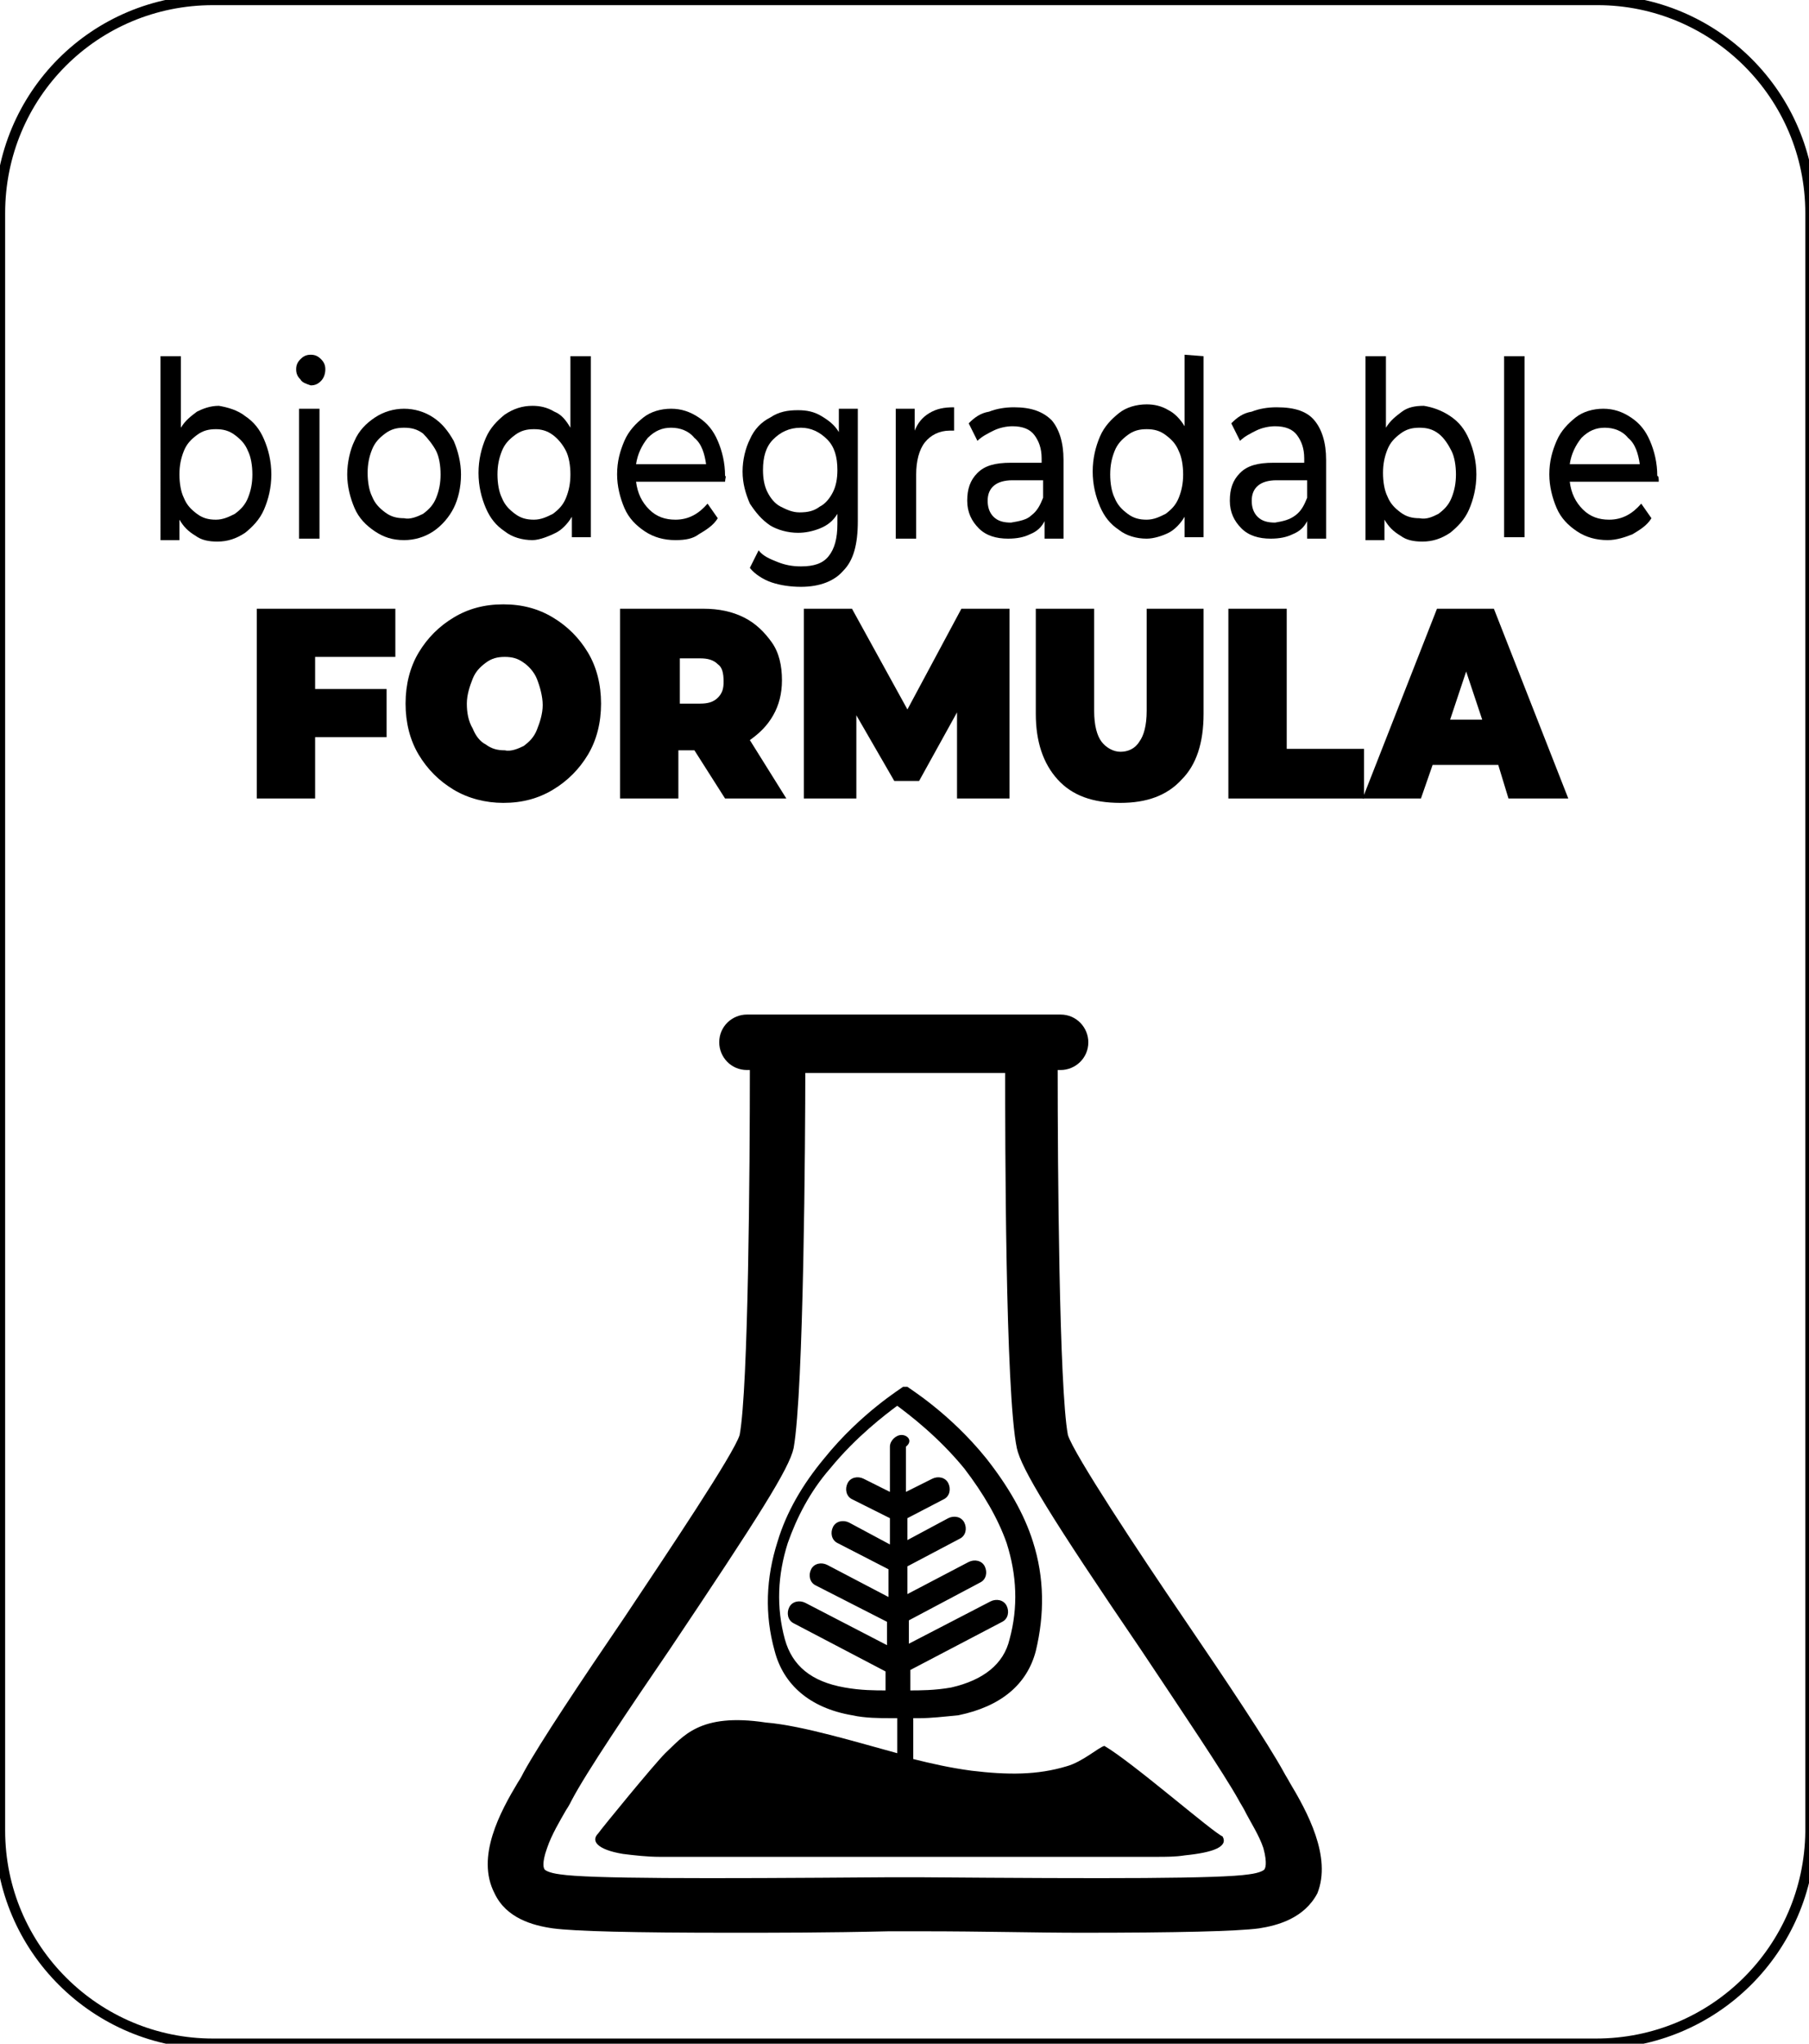
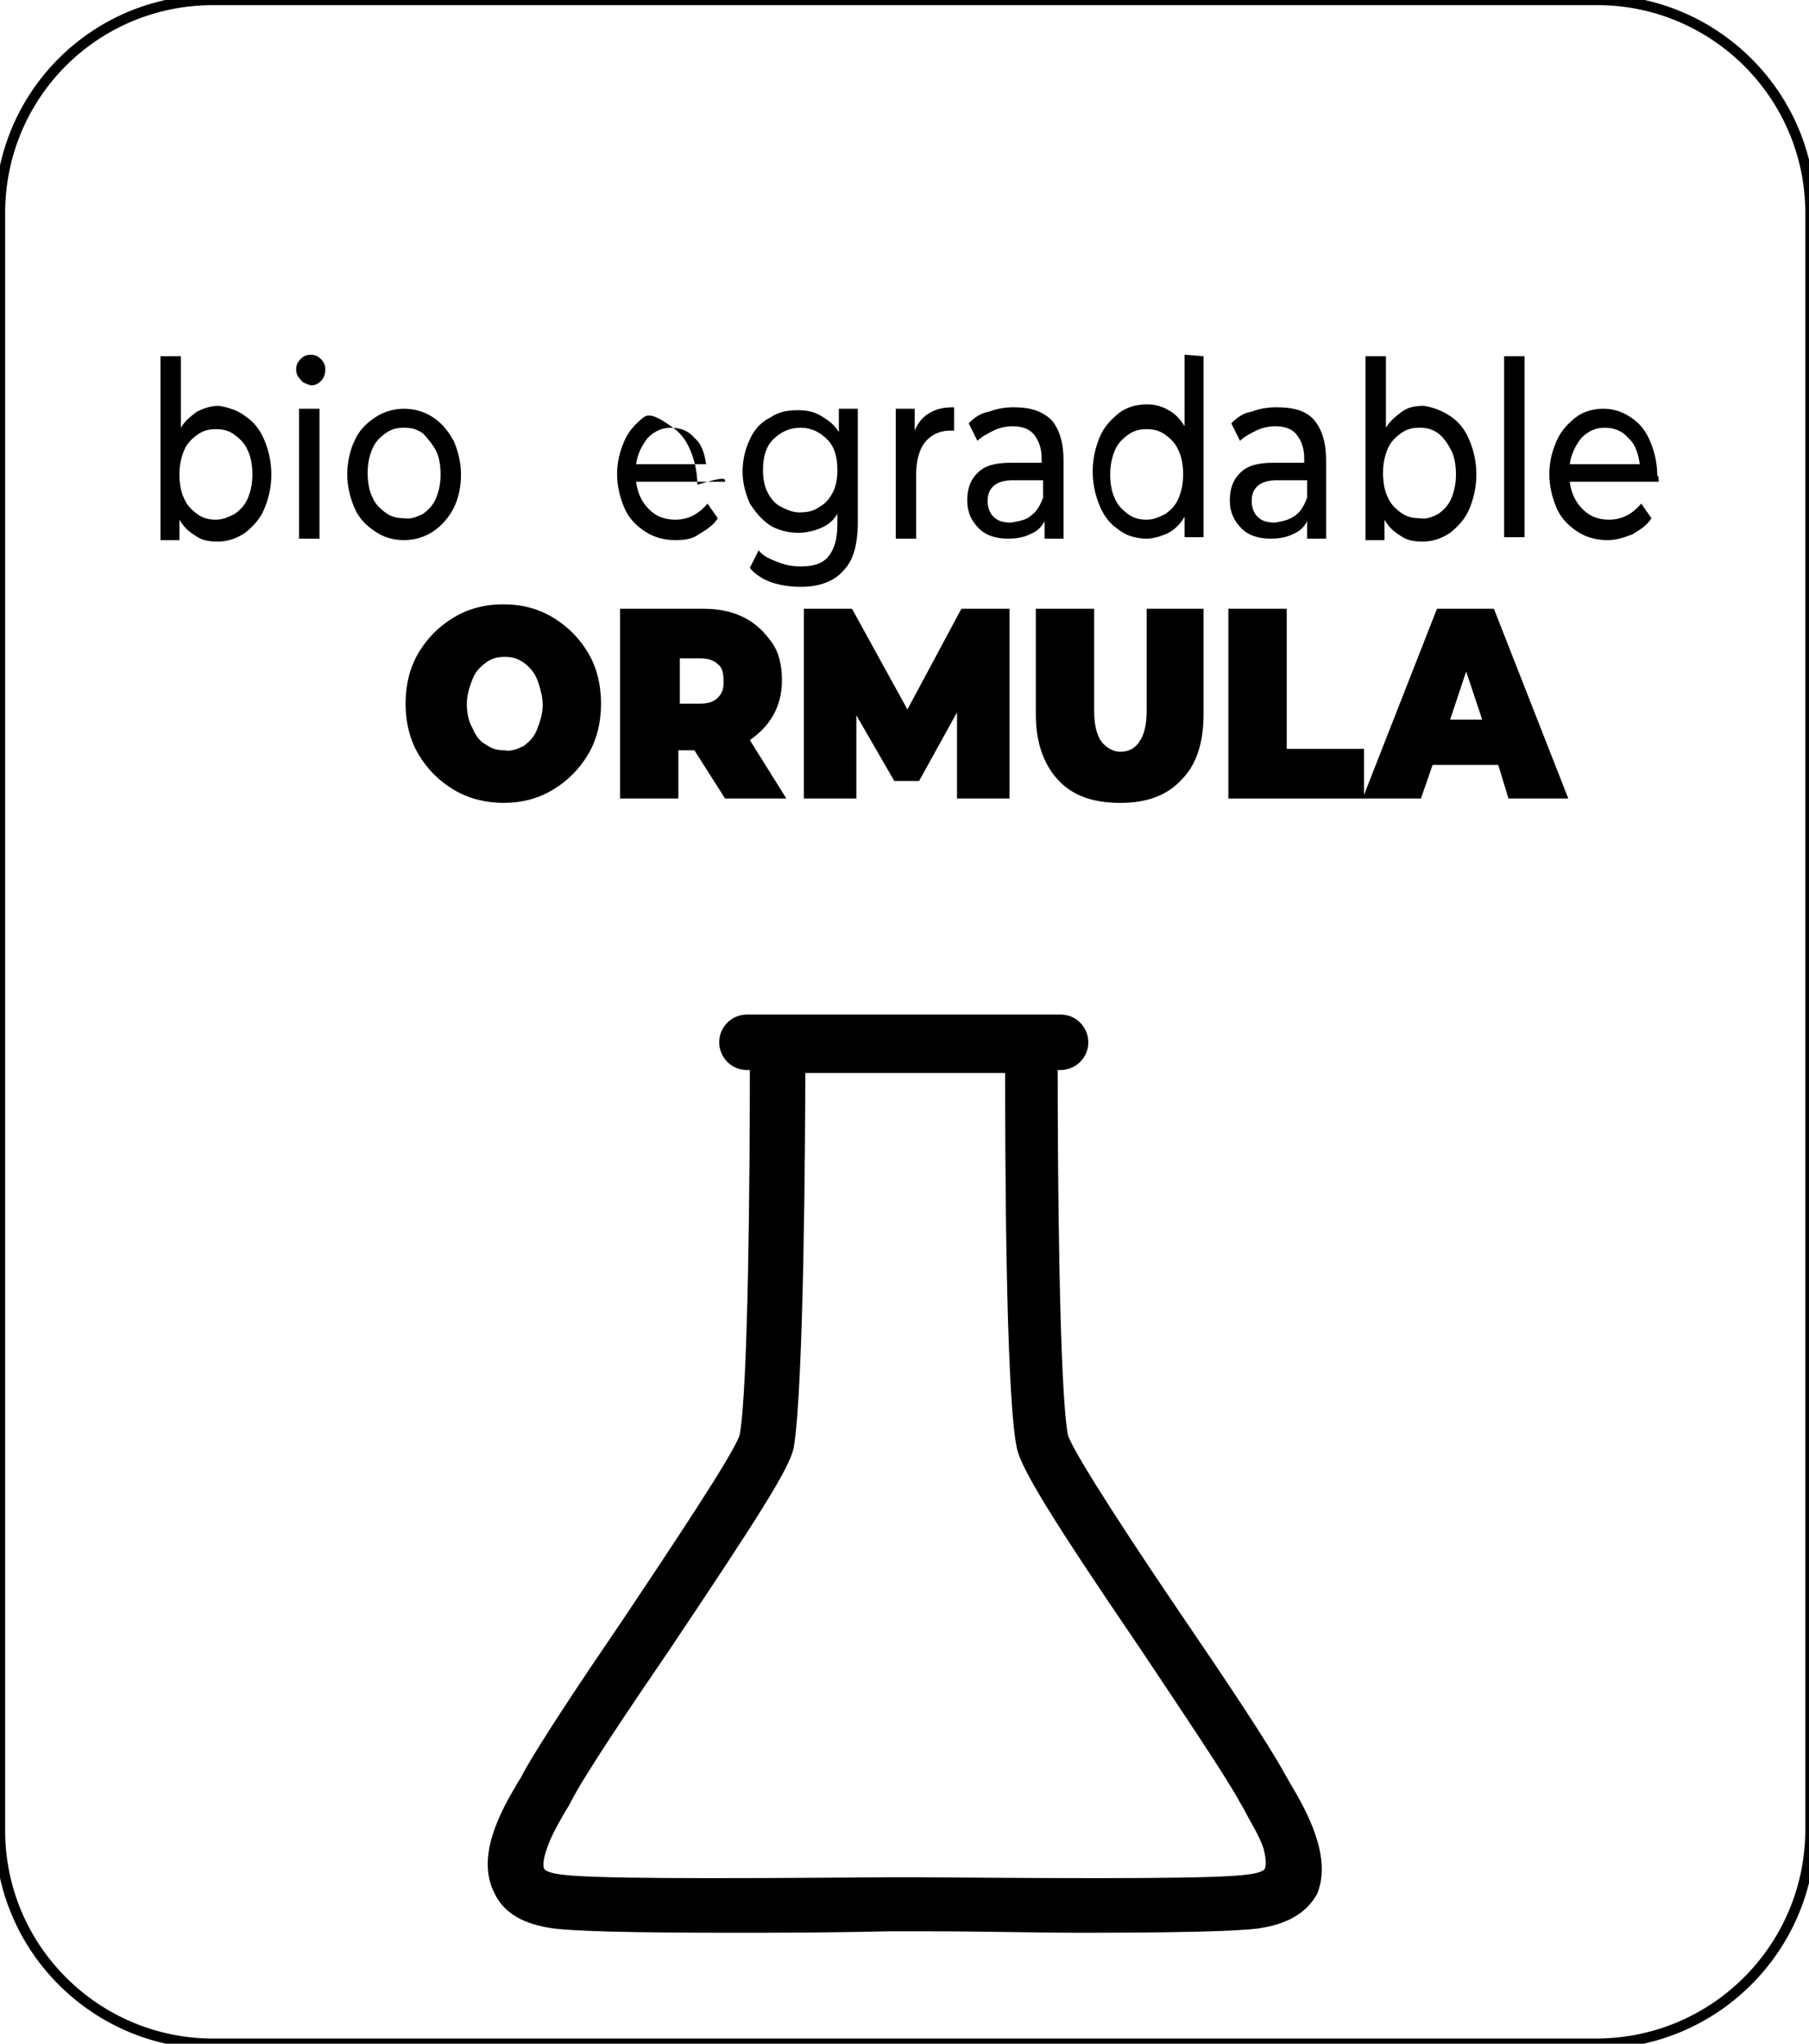
<svg xmlns="http://www.w3.org/2000/svg" id="Calque_1" x="0px" y="0px" viewBox="0 0 124 140" style="enable-background:new 0 0 124 140;" xml:space="preserve">
  <style type="text/css">	.st0{fill:none;stroke:#000000;stroke-width:0.706;}</style>
  <g>
    <g>
      <g>
        <path d="M88.4,122.1c-0.1-0.2-0.3-0.5-0.4-0.7c-1.1-2-3.9-6.2-6.9-10.6c-3-4.4-7.5-11.2-7.9-12.5c-0.6-3.2-0.7-18.4-0.7-25h0.2    c1,0,1.9-0.8,1.9-1.9c0-1-0.8-1.9-1.9-1.9H51.2c-1,0-1.9,0.8-1.9,1.9c0,1,0.8,1.9,1.9,1.9h0.2c0,6.6-0.1,21.8-0.7,25    c-0.4,1.3-4.9,8-7.9,12.5c-3,4.4-5.8,8.6-6.9,10.6c-0.1,0.2-0.2,0.4-0.4,0.7c-1.2,2-2.9,5.1-1.6,7.6c0.8,1.7,2.6,2.2,4,2.4    c1.5,0.2,5.5,0.3,12.2,0.3c3,0,6.6,0,10.8-0.1c0.6,0,1,0,1.2,0c0.2,0,0.6,0,1.2,0c4.1,0,7.7,0.1,10.8,0.1    c6.6,0,10.7-0.1,12.2-0.3c1.3-0.2,3.1-0.7,4-2.4C91.3,127.2,89.6,124.1,88.4,122.1z M86.7,128c0,0.1-0.3,0.3-1.1,0.4    c-2,0.3-9.6,0.3-22.4,0.2c-0.6,0-1,0-1.2,0c0,0,0,0,0,0l0,0c0,0,0,0,0,0c-0.2,0-0.6,0-1.2,0c-12.8,0.1-20.4,0.1-22.4-0.2    c-0.8-0.1-1.1-0.3-1.1-0.4c0,0-0.2-0.3,0.2-1.4c0.3-0.9,0.9-1.9,1.3-2.6c0.2-0.3,0.3-0.5,0.4-0.7c1-1.9,3.9-6.2,6.7-10.3    c6.1-9.1,8.2-12.4,8.5-13.8c0.7-3.9,0.8-21.6,0.8-25.7h13.7c0,4.1,0,21.9,0.8,25.7c0.3,1.4,2.3,4.7,8.5,13.8    c2.8,4.2,5.7,8.5,6.7,10.3c0.1,0.2,0.3,0.5,0.4,0.7c0.4,0.8,1,1.7,1.3,2.6C86.9,127.7,86.7,128,86.7,128z" />
-         <path d="M75.7,119.6c-0.4,0.1-1.5,1.1-2.6,1.4c-2,0.6-4,0.6-6.5,0.3c-1.5-0.2-2.8-0.5-4-0.8v-2.8c0.2,0,0.3,0,0.5,0    c0.7,0,1.6-0.1,2.6-0.2c2.9-0.6,4.7-2.1,5.3-4.4c0.6-2.5,0.6-5-0.2-7.5c-0.6-1.9-1.7-3.8-3.2-5.7c-2.5-3.1-5.3-4.8-5.4-4.9    c0,0,0,0,0,0c0,0,0,0,0,0c0,0,0,0,0,0c0,0,0,0,0,0c0,0,0,0,0,0c0,0,0,0,0,0c0,0,0,0,0,0c0,0,0,0,0,0c0,0,0,0,0,0c0,0,0,0,0,0    c0,0,0,0,0,0c0,0,0,0,0,0c0,0,0,0,0,0c0,0,0,0-0.1,0c0,0,0,0,0,0c0,0,0,0-0.1,0c0,0,0,0,0,0c0,0,0,0-0.1,0c0,0,0,0,0,0    c0,0,0,0,0,0c0,0,0,0,0,0c0,0,0,0,0,0c0,0,0,0,0,0c0,0,0,0,0,0c-0.1,0.1-2.9,1.8-5.4,4.9c-1.5,1.8-2.6,3.7-3.2,5.7    c-0.8,2.5-0.9,5-0.2,7.5c0.6,2.3,2.4,3.9,5.3,4.4c0.9,0.2,1.9,0.2,2.6,0.2c0.2,0,0.4,0,0.5,0v2.4c-2.6-0.7-6.5-1.9-9-2.1    c-4.6-0.7-5.7,1-6.9,2.1c-0.8,0.8-4.4,5.2-4.6,5.5c-0.5,0.5-0.1,1.1,1.7,1.4c0.8,0.1,1.7,0.2,2.5,0.2c4.7,0,9.4,0,14.1,0    c6.7,0,13.3,0,20,0c0.6,0,1.3,0,1.9-0.1c2-0.2,3-0.6,2.6-1.3C83.1,125.5,77.6,120.7,75.7,119.6z M61.8,98.3    c-0.4,0-0.8,0.4-0.8,0.8v3.1l-1.8-0.9c-0.4-0.2-0.9-0.1-1.1,0.3c-0.2,0.4-0.1,0.9,0.3,1.1L61,104v1.8l-2.8-1.5    c-0.4-0.2-0.9-0.1-1.1,0.3c-0.2,0.4-0.1,0.9,0.3,1.1l3.5,1.8v1.9l-4.2-2.2c-0.4-0.2-0.9-0.1-1.1,0.3c-0.2,0.4-0.1,0.9,0.3,1.1    l4.9,2.5v1.6l-5.6-2.9c-0.4-0.2-0.9-0.1-1.1,0.3c-0.2,0.4-0.1,0.9,0.3,1.1l6.3,3.3v1.3c-0.7,0-1.7,0-2.8-0.2    c-2.3-0.4-3.6-1.5-4.1-3.3c-0.6-2.2-0.5-4.4,0.2-6.6c0.6-1.7,1.5-3.5,2.9-5.1c1.8-2.2,3.8-3.7,4.6-4.3c0.8,0.6,2.8,2.1,4.6,4.3    c1.3,1.7,2.3,3.4,2.9,5.1c0.7,2.2,0.8,4.4,0.2,6.6c-0.4,1.7-1.8,2.8-4,3.3c-1.1,0.2-2.2,0.2-2.8,0.2v-1.4l6.3-3.3    c0.4-0.2,0.5-0.7,0.3-1.1c-0.2-0.4-0.7-0.5-1.1-0.3l-5.6,2.9v-1.6l4.9-2.6c0.4-0.2,0.5-0.7,0.3-1.1c-0.2-0.4-0.7-0.5-1.1-0.3    l-4.2,2.2v-1.9l3.6-1.9c0.4-0.2,0.5-0.7,0.3-1.1c-0.2-0.4-0.7-0.5-1.1-0.3l-2.8,1.5V104l2.5-1.3c0.4-0.2,0.5-0.7,0.3-1.1    c-0.2-0.4-0.7-0.5-1.1-0.3l-1.8,0.9v-3.1C62.6,98.7,62.2,98.3,61.8,98.3z" />
      </g>
      <g>
        <path d="M16.8,28.5c0.6,0.4,1,0.9,1.3,1.6c0.3,0.7,0.5,1.5,0.5,2.4c0,0.9-0.2,1.7-0.5,2.4c-0.3,0.7-0.8,1.2-1.3,1.6    c-0.6,0.4-1.2,0.6-1.9,0.6c-0.6,0-1.1-0.1-1.5-0.4c-0.5-0.3-0.8-0.6-1.1-1.1v1.4h-1.3V24.4h1.4v4.9c0.3-0.5,0.7-0.8,1.1-1.1    c0.4-0.2,0.9-0.4,1.5-0.4C15.6,27.9,16.3,28.1,16.8,28.5z M16.1,35.2c0.4-0.3,0.7-0.6,0.9-1.1c0.2-0.5,0.3-1,0.3-1.6    c0-0.6-0.1-1.2-0.3-1.6c-0.2-0.5-0.5-0.8-0.9-1.1c-0.4-0.3-0.8-0.4-1.3-0.4c-0.5,0-0.9,0.1-1.3,0.4c-0.4,0.3-0.7,0.6-0.9,1.1    s-0.3,1-0.3,1.6c0,0.6,0.1,1.2,0.3,1.6c0.2,0.5,0.5,0.8,0.9,1.1c0.4,0.3,0.8,0.4,1.3,0.4C15.3,35.6,15.7,35.4,16.1,35.2z" />
        <path d="M20.6,26c-0.2-0.2-0.3-0.4-0.3-0.7c0-0.3,0.1-0.5,0.3-0.7c0.2-0.2,0.4-0.3,0.7-0.3s0.5,0.1,0.7,0.3    c0.2,0.2,0.3,0.4,0.3,0.7c0,0.3-0.1,0.6-0.3,0.8c-0.2,0.2-0.4,0.3-0.7,0.3C21,26.3,20.7,26.2,20.6,26z M20.5,28h1.4v8.9h-1.4V28z    " />
        <path d="M25.7,36.4c-0.6-0.4-1.1-0.9-1.4-1.6s-0.5-1.5-0.5-2.3s0.2-1.7,0.5-2.3c0.3-0.7,0.8-1.2,1.4-1.6c0.6-0.4,1.3-0.6,2-0.6    c0.7,0,1.4,0.2,2,0.6c0.6,0.4,1,0.9,1.4,1.6c0.3,0.7,0.5,1.5,0.5,2.3c0,0.9-0.2,1.7-0.5,2.3s-0.8,1.2-1.4,1.6s-1.3,0.6-2,0.6    C26.9,37,26.3,36.8,25.7,36.4z M29,35.2c0.4-0.3,0.7-0.6,0.9-1.1s0.3-1,0.3-1.6c0-0.6-0.1-1.2-0.3-1.6S29.3,30,29,29.7    c-0.4-0.3-0.8-0.4-1.3-0.4s-0.9,0.1-1.3,0.4c-0.4,0.3-0.7,0.6-0.9,1.1c-0.2,0.5-0.3,1-0.3,1.6c0,0.6,0.1,1.2,0.3,1.6    c0.2,0.5,0.5,0.8,0.9,1.1c0.4,0.3,0.8,0.4,1.3,0.4C28.1,35.6,28.6,35.4,29,35.2z" />
-         <path d="M40.5,24.4v12.4h-1.3v-1.4c-0.3,0.5-0.7,0.9-1.1,1.1S37,37,36.5,37c-0.7,0-1.4-0.2-1.9-0.6c-0.6-0.4-1-0.9-1.3-1.6    s-0.5-1.5-0.5-2.4c0-0.9,0.2-1.7,0.5-2.4c0.3-0.7,0.8-1.2,1.3-1.6c0.6-0.4,1.2-0.6,1.9-0.6c0.5,0,1,0.1,1.5,0.4    c0.5,0.2,0.8,0.6,1.1,1.1v-4.9L40.5,24.4L40.5,24.4z M37.9,35.2c0.4-0.3,0.7-0.6,0.9-1.1s0.3-1,0.3-1.6c0-0.6-0.1-1.2-0.3-1.6    s-0.5-0.8-0.9-1.1c-0.4-0.3-0.8-0.4-1.3-0.4c-0.5,0-0.9,0.1-1.3,0.4c-0.4,0.3-0.7,0.6-0.9,1.1c-0.2,0.5-0.3,1-0.3,1.6    c0,0.6,0.1,1.2,0.3,1.6c0.2,0.5,0.5,0.8,0.9,1.1c0.4,0.3,0.8,0.4,1.3,0.4C37.1,35.6,37.5,35.4,37.9,35.2z" />
-         <path d="M49.7,33h-6.1c0.1,0.8,0.4,1.4,0.9,1.9s1.1,0.7,1.8,0.7c0.9,0,1.6-0.4,2.2-1.1l0.7,1c-0.3,0.5-0.8,0.8-1.3,1.1    C47.5,36.9,47,37,46.3,37c-0.8,0-1.5-0.2-2.1-0.6s-1.1-0.9-1.4-1.6s-0.5-1.5-0.5-2.3c0-0.9,0.2-1.6,0.5-2.3s0.8-1.2,1.3-1.6    s1.2-0.6,1.9-0.6s1.3,0.2,1.9,0.6c0.6,0.4,1,0.9,1.3,1.6c0.3,0.7,0.5,1.5,0.5,2.4C49.8,32.6,49.7,32.8,49.7,33z M44.4,30    c-0.4,0.5-0.7,1.1-0.8,1.8h4.8c-0.1-0.7-0.3-1.4-0.8-1.8c-0.4-0.5-1-0.7-1.6-0.7C45.4,29.3,44.9,29.5,44.4,30z" />
+         <path d="M49.7,33h-6.1c0.1,0.8,0.4,1.4,0.9,1.9s1.1,0.7,1.8,0.7c0.9,0,1.6-0.4,2.2-1.1l0.7,1c-0.3,0.5-0.8,0.8-1.3,1.1    C47.5,36.9,47,37,46.3,37c-0.8,0-1.5-0.2-2.1-0.6s-1.1-0.9-1.4-1.6s-0.5-1.5-0.5-2.3c0-0.9,0.2-1.6,0.5-2.3s0.8-1.2,1.3-1.6    s1.3,0.2,1.9,0.6c0.6,0.4,1,0.9,1.3,1.6c0.3,0.7,0.5,1.5,0.5,2.4C49.8,32.6,49.7,32.8,49.7,33z M44.4,30    c-0.4,0.5-0.7,1.1-0.8,1.8h4.8c-0.1-0.7-0.3-1.4-0.8-1.8c-0.4-0.5-1-0.7-1.6-0.7C45.4,29.3,44.9,29.5,44.4,30z" />
        <path d="M58.8,28v7.7c0,1.6-0.3,2.7-1,3.4c-0.6,0.7-1.6,1.1-2.9,1.1c-0.7,0-1.4-0.1-2-0.3s-1.2-0.6-1.5-1l0.6-1.2    c0.3,0.4,0.8,0.6,1.3,0.8c0.5,0.2,1,0.3,1.6,0.3c0.9,0,1.5-0.2,1.9-0.7c0.4-0.5,0.6-1.2,0.6-2.2v-0.7c-0.3,0.5-0.7,0.8-1.2,1    s-1,0.3-1.5,0.3c-0.7,0-1.4-0.2-1.9-0.5c-0.6-0.4-1-0.9-1.4-1.5c-0.3-0.7-0.5-1.4-0.5-2.2c0-0.8,0.2-1.6,0.5-2.2    c0.3-0.7,0.8-1.2,1.4-1.5c0.6-0.4,1.2-0.5,1.9-0.5c0.6,0,1.1,0.1,1.6,0.4s0.9,0.6,1.2,1.1V28L58.8,28L58.8,28z M56.2,34.7    c0.4-0.2,0.7-0.6,0.9-1c0.2-0.4,0.3-0.9,0.3-1.5c0-0.9-0.2-1.6-0.7-2.1s-1.1-0.8-1.8-0.8c-0.8,0-1.4,0.3-1.9,0.8    s-0.7,1.2-0.7,2.1c0,0.6,0.1,1.1,0.3,1.5c0.2,0.4,0.5,0.8,0.9,1c0.4,0.2,0.8,0.4,1.3,0.4C55.4,35.1,55.8,35,56.2,34.7z" />
        <path d="M63.7,28.3c0.5-0.3,1-0.4,1.7-0.4v1.6c-0.1,0-0.2,0-0.3,0c-0.7,0-1.3,0.3-1.7,0.8s-0.6,1.3-0.6,2.2v4.4h-1.4V28h1.3v1.5    C62.9,29,63.2,28.6,63.7,28.3z" />
        <path d="M72.1,28.8c0.5,0.6,0.8,1.5,0.8,2.7v5.4h-1.3v-1.2c-0.2,0.4-0.5,0.7-1,0.9c-0.4,0.2-0.9,0.3-1.5,0.3    c-0.8,0-1.5-0.2-2-0.7c-0.5-0.5-0.8-1.1-0.8-1.9c0-0.8,0.2-1.4,0.7-1.9c0.5-0.5,1.2-0.7,2.3-0.7h2.1v-0.3c0-0.7-0.2-1.2-0.5-1.6    c-0.3-0.4-0.8-0.6-1.5-0.6c-0.4,0-0.9,0.1-1.3,0.3s-0.8,0.4-1.1,0.7l-0.6-1.2c0.4-0.4,0.8-0.7,1.4-0.8c0.5-0.2,1.1-0.3,1.7-0.3    C70.7,27.9,71.5,28.2,72.1,28.8z M70.7,35.3c0.4-0.3,0.6-0.7,0.8-1.2v-1.2h-2.1c-1.1,0-1.7,0.5-1.7,1.4c0,0.4,0.1,0.8,0.4,1.1    s0.7,0.4,1.2,0.4C69.9,35.7,70.4,35.6,70.7,35.3z" />
        <path d="M82.5,24.4v12.4h-1.3v-1.4c-0.3,0.5-0.7,0.9-1.1,1.1s-1,0.4-1.5,0.4c-0.7,0-1.4-0.2-1.9-0.6c-0.6-0.4-1-0.9-1.3-1.6    s-0.5-1.5-0.5-2.4c0-0.9,0.2-1.7,0.5-2.4c0.3-0.7,0.8-1.2,1.3-1.6s1.2-0.6,1.9-0.6c0.5,0,1,0.1,1.5,0.4c0.4,0.2,0.8,0.6,1.1,1.1    v-4.9L82.5,24.4L82.5,24.4z M79.9,35.2c0.4-0.3,0.7-0.6,0.9-1.1s0.3-1,0.3-1.6c0-0.6-0.1-1.2-0.3-1.6c-0.2-0.5-0.5-0.8-0.9-1.1    c-0.4-0.3-0.8-0.4-1.3-0.4c-0.5,0-0.9,0.1-1.3,0.4c-0.4,0.3-0.7,0.6-0.9,1.1c-0.2,0.5-0.3,1-0.3,1.6c0,0.6,0.1,1.2,0.3,1.6    c0.2,0.5,0.5,0.8,0.9,1.1c0.4,0.3,0.8,0.4,1.3,0.4C79.1,35.6,79.5,35.4,79.9,35.2z" />
        <path d="M90.1,28.8c0.5,0.6,0.8,1.5,0.8,2.7v5.4h-1.3v-1.2c-0.2,0.4-0.5,0.7-1,0.9c-0.4,0.2-0.9,0.3-1.5,0.3    c-0.8,0-1.5-0.2-2-0.7c-0.5-0.5-0.8-1.1-0.8-1.9c0-0.8,0.2-1.4,0.7-1.9c0.5-0.5,1.2-0.7,2.3-0.7h2.1v-0.3c0-0.7-0.2-1.2-0.5-1.6    c-0.3-0.4-0.8-0.6-1.5-0.6c-0.4,0-0.9,0.1-1.3,0.3s-0.8,0.4-1.1,0.7l-0.6-1.2c0.4-0.4,0.8-0.7,1.4-0.8c0.5-0.2,1.1-0.3,1.7-0.3    C88.8,27.9,89.6,28.2,90.1,28.8z M88.8,35.3c0.4-0.3,0.6-0.7,0.8-1.2v-1.2h-2.1c-1.1,0-1.7,0.5-1.7,1.4c0,0.4,0.1,0.8,0.4,1.1    s0.7,0.4,1.2,0.4C88,35.7,88.4,35.6,88.8,35.3z" />
        <path d="M99.4,28.5c0.6,0.4,1,0.9,1.3,1.6c0.3,0.7,0.5,1.5,0.5,2.4c0,0.9-0.2,1.7-0.5,2.4s-0.8,1.2-1.3,1.6    c-0.6,0.4-1.2,0.6-1.9,0.6c-0.6,0-1.1-0.1-1.5-0.4c-0.5-0.3-0.8-0.6-1.1-1.1v1.4h-1.3V24.4h1.4v4.9c0.3-0.5,0.7-0.8,1.1-1.1    s0.9-0.4,1.5-0.4C98.2,27.9,98.8,28.1,99.4,28.5z M98.6,35.2c0.4-0.3,0.7-0.6,0.9-1.1c0.2-0.5,0.3-1,0.3-1.6    c0-0.6-0.1-1.2-0.3-1.6S99,30,98.6,29.7c-0.4-0.3-0.8-0.4-1.3-0.4c-0.5,0-0.9,0.1-1.3,0.4c-0.4,0.3-0.7,0.6-0.9,1.1    s-0.3,1-0.3,1.6c0,0.6,0.1,1.2,0.3,1.6c0.2,0.5,0.5,0.8,0.9,1.1c0.4,0.3,0.8,0.4,1.3,0.4C97.8,35.6,98.2,35.4,98.6,35.2z" />
        <path d="M103.1,24.4h1.4v12.4h-1.4V24.4z" />
        <path d="M113.7,33h-6.1c0.1,0.8,0.4,1.4,0.9,1.9s1.1,0.7,1.8,0.7c0.9,0,1.6-0.4,2.2-1.1l0.7,1c-0.3,0.5-0.8,0.8-1.3,1.1    c-0.5,0.2-1.1,0.4-1.7,0.4c-0.8,0-1.5-0.2-2.1-0.6s-1.1-0.9-1.4-1.6s-0.5-1.5-0.5-2.3c0-0.9,0.2-1.6,0.5-2.3s0.8-1.2,1.3-1.6    s1.2-0.6,1.9-0.6s1.3,0.2,1.9,0.6c0.6,0.4,1,0.9,1.3,1.6c0.3,0.7,0.5,1.5,0.5,2.4C113.7,32.6,113.7,32.8,113.7,33z M108.4,30    c-0.4,0.5-0.7,1.1-0.8,1.8h4.8c-0.1-0.7-0.3-1.4-0.8-1.8c-0.4-0.5-1-0.7-1.6-0.7C109.4,29.3,108.9,29.5,108.4,30z" />
-         <path d="M21.6,45v2.2h4.9v3.3h-4.9v4.2h-4v-13h9.5V45C27.2,45,21.6,45,21.6,45z" />
        <path d="M31.1,54.1c-1-0.6-1.8-1.4-2.4-2.4s-0.9-2.2-0.9-3.5s0.3-2.5,0.9-3.5c0.6-1,1.4-1.8,2.4-2.4c1-0.6,2.1-0.9,3.4-0.9    s2.4,0.3,3.4,0.9c1,0.6,1.8,1.4,2.4,2.4s0.9,2.2,0.9,3.5s-0.3,2.5-0.9,3.5c-0.6,1-1.4,1.8-2.4,2.4c-1,0.6-2.1,0.9-3.4,0.9    C33.3,55,32.1,54.7,31.1,54.1z M35.9,51.1c0.4-0.3,0.7-0.6,0.9-1.1c0.2-0.5,0.4-1.1,0.4-1.7S37,47,36.8,46.5    c-0.2-0.5-0.6-0.9-0.9-1.1c-0.4-0.3-0.8-0.4-1.3-0.4s-0.9,0.1-1.3,0.4c-0.4,0.3-0.7,0.6-0.9,1.1c-0.2,0.5-0.4,1.1-0.4,1.7    s0.1,1.2,0.4,1.7c0.2,0.5,0.5,0.9,0.9,1.1c0.4,0.3,0.8,0.4,1.3,0.4C35,51.5,35.5,51.3,35.9,51.1z" />
        <path d="M47.6,51.4h-1.1v3.3h-4v-13h5.7c1.1,0,2,0.2,2.8,0.6c0.8,0.4,1.4,1,1.9,1.7s0.7,1.6,0.7,2.6c0,0.9-0.2,1.7-0.6,2.4    c-0.4,0.7-0.9,1.2-1.6,1.7l2.5,4h-4.2L47.6,51.4z M49.2,45.5c-0.3-0.3-0.7-0.4-1.2-0.4h-1.4v3.1H48c0.5,0,0.9-0.1,1.2-0.4    c0.3-0.3,0.4-0.6,0.4-1.1C49.6,46.1,49.5,45.7,49.2,45.5z" />
        <path d="M65.6,54.7l0-5.9L63,53.5h-1.7L58.7,49v5.7h-3.6v-13h3.3l3.8,6.9l3.7-6.9h3.3l0,13C69.2,54.7,65.6,54.7,65.6,54.7z" />
        <path d="M72.5,53.4c-1-1.1-1.5-2.6-1.5-4.5v-7.2h4v7c0,1,0.2,1.7,0.5,2.1c0.3,0.4,0.8,0.7,1.3,0.7s1-0.2,1.3-0.7    c0.3-0.4,0.5-1.1,0.5-2.1v-7h3.9v7.2c0,2-0.5,3.5-1.5,4.5c-1,1.1-2.4,1.6-4.2,1.6C74.9,55,73.5,54.5,72.5,53.4z" />
        <path d="M84.2,41.7h4v9.6h5.3v3.4h-9.3L84.2,41.7L84.2,41.7z" />
        <path d="M102.7,52.4h-4.5l-0.8,2.3h-4l5.1-13h3.9l5.1,13h-4.1L102.7,52.4z M101.6,49.3l-1.1-3.3l-1.1,3.3H101.6z" />
      </g>
    </g>
    <path class="st0" d="M109.4,140H14.6c-8,0-14.6-6.5-14.6-14.6V14.6C0,6.5,6.5,0,14.6,0h94.9c8,0,14.6,6.5,14.6,14.6v110.9  C124,133.5,117.5,140,109.4,140z" />
  </g>
</svg>